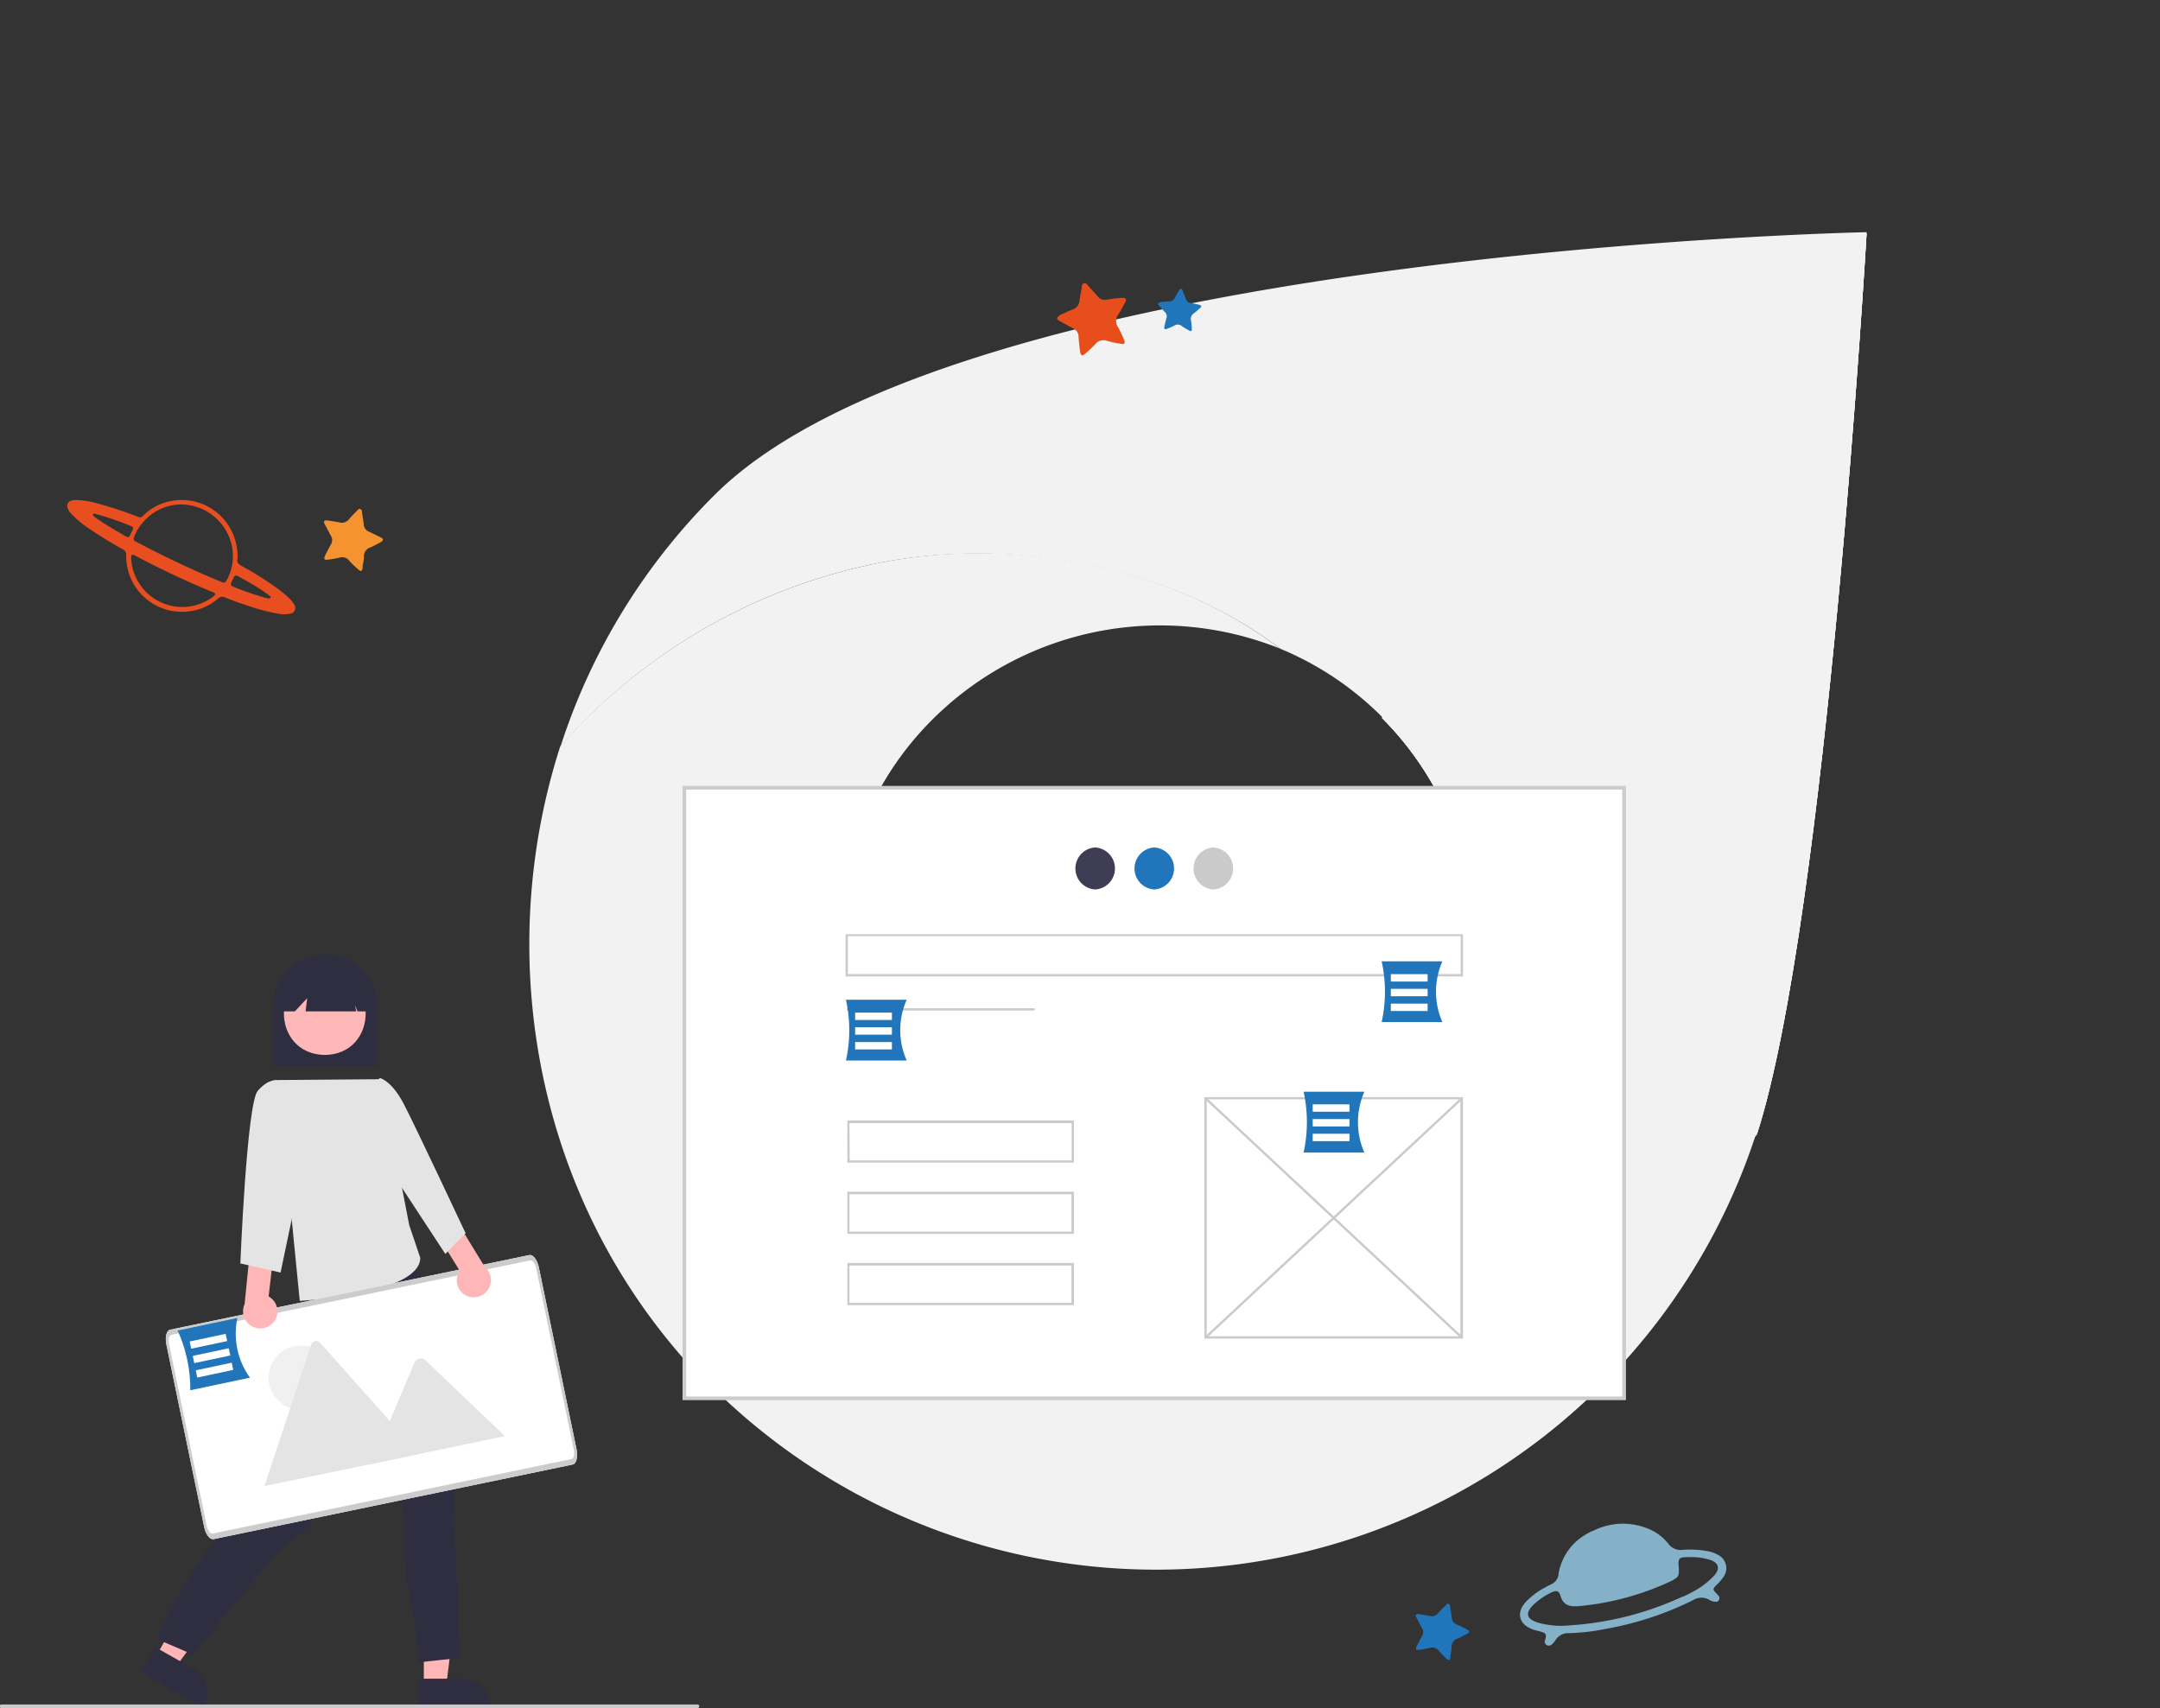
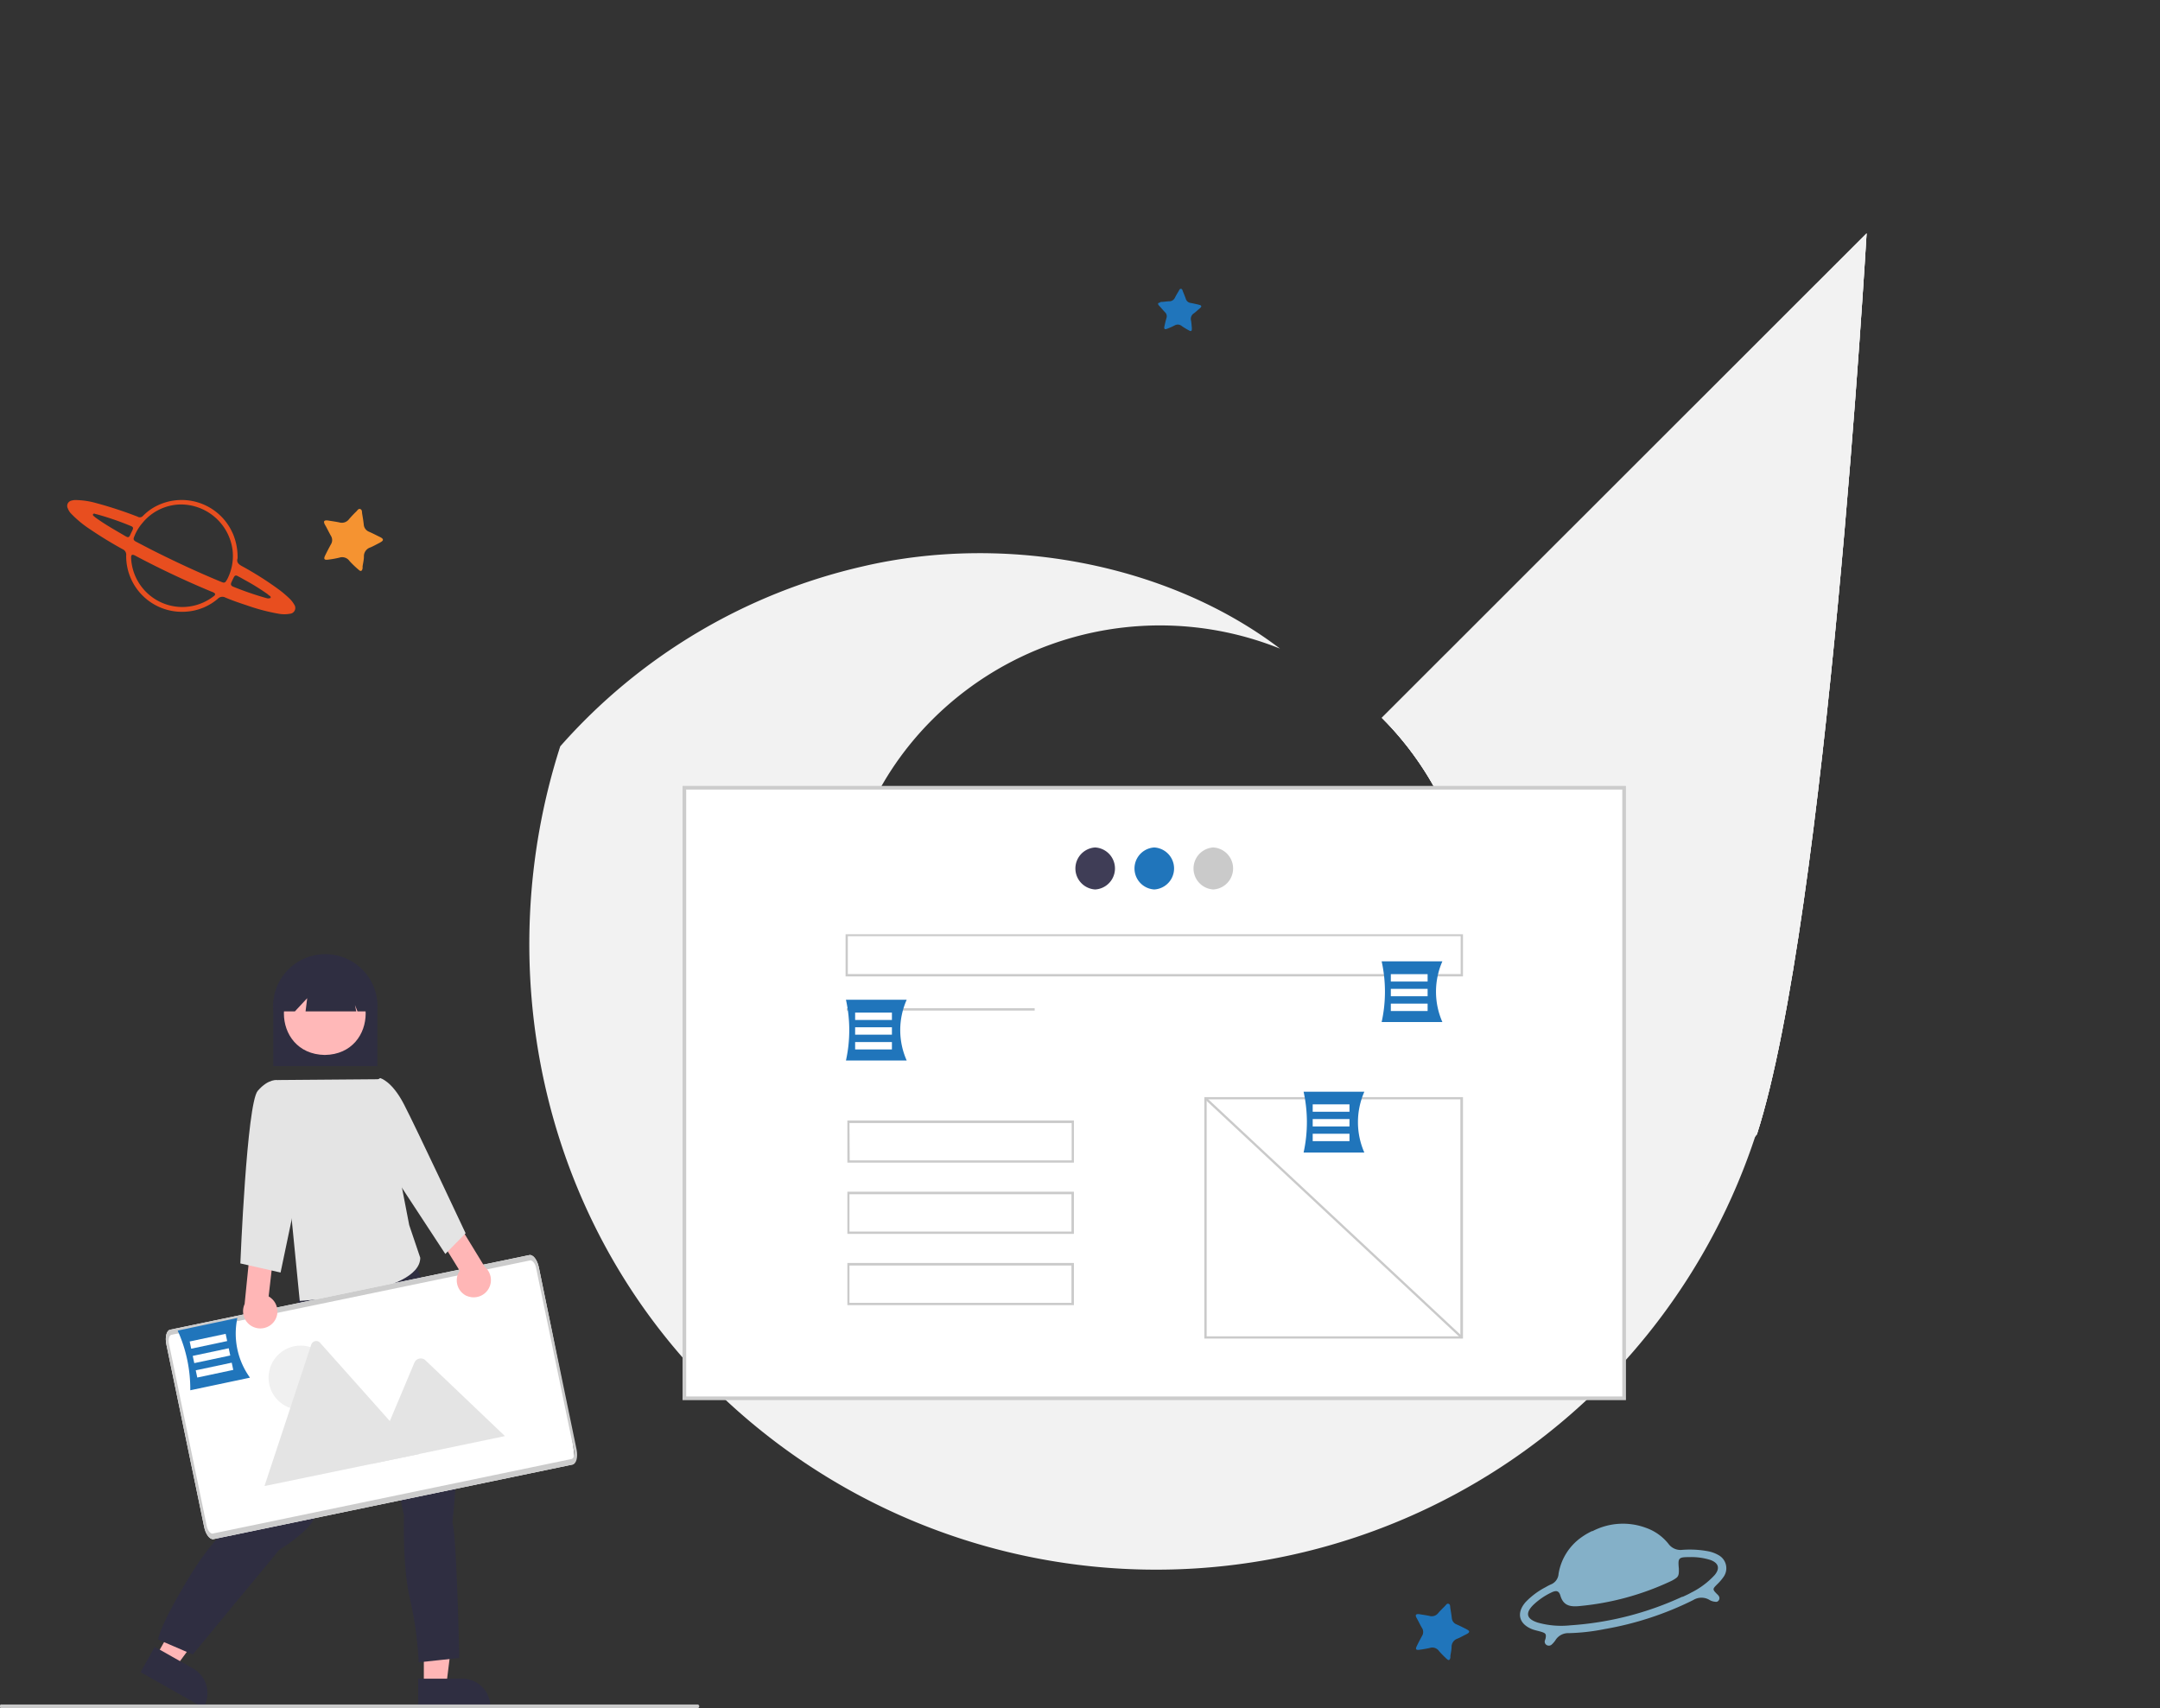
<svg xmlns="http://www.w3.org/2000/svg" viewBox="0 0 289.47 228.93">
  <rect x="0" y="0" width="289.47" height="228.93" fill="#333333" stroke="none" />
  <defs>
    <style>.cls-1{fill:none;}.cls-2{fill:#f2f2f2;}.cls-3{clip-path:url(#clip-path);}.cls-4{clip-path:url(#clip-path-2);}.cls-5{clip-path:url(#clip-path-3);}.cls-6{fill:#84b0c8;}.cls-7{fill:#e84e1f;}.cls-8{fill:#e84e1b;}.cls-9{fill:#2075bb;}.cls-10{fill:#f59331;}.cls-11{fill:#fff;}.cls-12{fill:#ccc;}.cls-13{fill:#3f3d56;}.cls-14{fill:#cacaca;}.cls-15{fill:#2f2e41;}.cls-16{fill:#ffb6b6;}.cls-17{fill:#ffb8b8;}.cls-18{fill:#e4e4e4;}.cls-19{fill:#f0f0f0;}</style>
    <clipPath id="clip-path" transform="translate(-4.16 30.47)">
      <path class="cls-1" d="M189.35,65.74a42.29,42.29,0,0,1-46.2,68.92c15.12,11.48,37.21,15.31,55.66,11.1a76.53,76.53,0,0,0,40.8-24.2C249,92.43,254.31.81,254.31.81Z" />
    </clipPath>
    <clipPath id="clip-path-2" transform="translate(-4.16 30.47)">
      <rect class="cls-1" x="125.1" y="-12.65" width="147.24" height="176.06" />
    </clipPath>
    <clipPath id="clip-path-3" transform="translate(-4.16 30.47)">
      <rect class="cls-1" x="117.92" y="11.13" width="161.61" height="128.5" transform="translate(99.68 263.43) rotate(-83)" />
    </clipPath>
  </defs>
  <g id="Livello_29" data-name="Livello 29">
    <path class="cls-2" d="M198.61,145.67c-18.5,4.23-40.67.39-55.85-11.15-4.89-2-13.26-9.15-13.26-9.15C113,108.89,112.59,82.49,129.08,66a43.18,43.18,0,0,1,46.62-9.54c-15.13-11.49-37-15.47-56-11A76.86,76.86,0,0,0,79.24,69.56c-9.37,29.14-2.93,62.83,20.15,85.92l.14-.13a84.54,84.54,0,0,0,140-33.95,76.93,76.93,0,0,1-40.95,24.28" transform="translate(-4.16 30.47)" />
-     <path class="cls-2" d="M99.88,35.91a83.79,83.79,0,0,0-20.6,33.66,76.59,76.59,0,0,1,40.81-24.2c18.44-4.2,40.53-.38,55.66,11.11a41.85,41.85,0,0,1,13.6,9.11,42.28,42.28,0,0,1-46.2,68.91c15.12,11.48,37.21,15.31,55.66,11.1a76.53,76.53,0,0,0,40.8-24.2C249,92.27,254.31.65,254.31.65S132.72,3.06,99.88,35.91" transform="translate(-4.16 30.47)" />
    <g class="cls-3">
      <rect class="cls-2" x="120.94" y="17.81" width="147.24" height="176.06" />
      <g class="cls-4">
        <polygon class="cls-2" points="120.94 178.22 140.64 17.81 268.18 33.47 248.48 193.88 120.94 178.22" />
        <g class="cls-5">
          <rect class="cls-2" x="102.37" y="-8.42" width="192.7" height="167.6" transform="translate(95.52 293.89) rotate(-83)" />
        </g>
      </g>
    </g>
    <path class="cls-6" d="M217.58,174.74a8.84,8.84,0,0,1,7.17-.44,6.67,6.67,0,0,1,3,2.13,2,2,0,0,0,1.84.82,13.29,13.29,0,0,1,3.45.18,4.49,4.49,0,0,1,1.42.52,2,2,0,0,1,.68,2.92,6.45,6.45,0,0,1-.86,1c-.64.64-.63.68,0,1.32a1,1,0,0,1,.27.34.51.51,0,0,1-.29.67.52.52,0,0,1-.25,0,1.75,1.75,0,0,1-.82-.28,2.09,2.09,0,0,0-2.12.06,43,43,0,0,1-11.89,3.89,27.44,27.44,0,0,1-4.78.54,2,2,0,0,0-1.79.95,3,3,0,0,1-.46.54.57.57,0,0,1-.74.09.52.52,0,0,1-.2-.63,2.41,2.41,0,0,0,.08-.25c.11-.56,0-.69-.49-.85s-.87-.21-1.29-.37c-1.8-.7-2.18-2.18-.89-3.65a10.25,10.25,0,0,1,2.69-2,6.1,6.1,0,0,1,.72-.37,1.64,1.64,0,0,0,1-1.42,7.46,7.46,0,0,1,3.1-4.91,9.17,9.17,0,0,1,1.39-.81m12.13,8.82c.37-.18.76-.34,1.11-.55a10.77,10.77,0,0,0,3.2-2.39c.73-.89.51-1.6-.56-2a8.4,8.4,0,0,0-2.82-.39c-1.47,0-1.57.09-1.43,1.54,0,.5.06,1-.4,1.29a3.93,3.93,0,0,1-.77.44,36.77,36.77,0,0,1-12.25,3.3c-1.21.11-2.08-.11-2.46-1.42-.2-.65-.55-.72-1.2-.41a9.3,9.3,0,0,0-2.42,1.66c-1.11,1.1-.92,1.88.57,2.37a11.6,11.6,0,0,0,4.41.37,42.33,42.33,0,0,0,15-3.84" transform="translate(-4.16 30.47)" />
    <path class="cls-7" d="M36,44.36c-.18.53.14.81.63,1.07a43.8,43.8,0,0,1,5.06,3.23A15.74,15.74,0,0,1,43,49.79a3.66,3.66,0,0,1,.59.77A.78.78,0,0,1,43,51.79a4.27,4.27,0,0,1-1.47,0,26.31,26.31,0,0,1-4.27-1.12c-1-.33-2-.67-2.91-1.06a.84.84,0,0,0-1,.17,7.25,7.25,0,0,1-4.16,1.72,7.47,7.47,0,0,1-8.12-7.54.79.79,0,0,0-.47-.82q-2.22-1.22-4.32-2.64a14.76,14.76,0,0,1-2.56-2.1,2,2,0,0,1-.47-.73.72.72,0,0,1,.35-1,.6.6,0,0,1,.19-.06,1.94,1.94,0,0,1,.59-.06,10.5,10.5,0,0,1,2.61.39,53.28,53.28,0,0,1,5.49,1.79.35.35,0,0,1,.14.06.57.57,0,0,0,.72-.14A6.94,6.94,0,0,1,25,37.41a7.48,7.48,0,0,1,10.1,3.09c.1.2.2.4.29.6A8,8,0,0,1,36,44.34m-7.6-7.2a6.73,6.73,0,0,0-5.15,2.48,6.29,6.29,0,0,0-1.12,1.88c-.12.31-.07.42.2.6l.27.14,1.77.92c3.06,1.55,6.17,3,9.33,4.31l.31.12a.35.35,0,0,0,.43-.15l.18-.29a6.82,6.82,0,0,0,.71-3.87,7,7,0,0,0-6.93-6.14m0,13.74a6.84,6.84,0,0,0,4.22-1.31l.28-.21c.13-.15.12-.27-.05-.38a1.84,1.84,0,0,0-.38-.17q-5.15-2.14-10.08-4.75a2.1,2.1,0,0,0-.26-.13c-.27-.12-.39,0-.4.25v.12a6.88,6.88,0,0,0,6.67,6.58m11.73-1.16c.12,0,.24,0,.29-.07s0-.21-.12-.27-.23-.19-.35-.27a30,30,0,0,0-2.68-1.68c-.42-.23-.83-.47-1.25-.69-.27-.14-.4-.09-.54.19s-.21.43-.31.65-.11.44.24.58a42.49,42.49,0,0,0,4.41,1.52l.31.07M16.87,38.37c-.12,0-.21,0-.24.07a.19.19,0,0,0,.06.23l.26.22c.76.55,1.57,1.06,2.38,1.54l1.71,1c.3.16.42.12.56-.19s.18-.39.28-.58c.18-.39.15-.51-.25-.66a38.26,38.26,0,0,0-4.41-1.52l-.33-.08" transform="translate(-4.16 30.47)" />
-     <path class="cls-8" d="M146.08,11.82c.57-.25,1.15-.54,1.75-.78a1.39,1.39,0,0,0,1-1.23c.06-.56.19-1.1.3-1.67,0-.24,0-.58.32-.65s.44.23.61.42c.39.43.79.85,1.17,1.3a1.24,1.24,0,0,0,1.28.48c.57-.1,1.15-.16,1.72-.23a3.28,3.28,0,0,1,.43,0c.37,0,.48.15.35.49-.06.13-.13.25-.2.37-.26.46-.49.93-.79,1.36a1.47,1.47,0,0,0,0,1.74c.26.46.46.94.69,1.41,0,.09.09.19.12.27.15.42,0,.59-.4.51a12.31,12.31,0,0,1-1.88-.39,1.41,1.41,0,0,0-1.62.45,17.11,17.11,0,0,1-1.31,1.24c-.42.37-.63.3-.71-.26s-.17-1.32-.21-2a1.24,1.24,0,0,0-.76-1.13c-.48-.24-.95-.52-1.42-.77l-.38-.2c-.41-.26-.41-.47,0-.71" transform="translate(-4.16 30.47)" />
    <path class="cls-9" d="M159.68,10c.37,0,.75-.07,1.13-.09a.83.83,0,0,0,.81-.49c.15-.3.32-.58.5-.88.08-.12.12-.32.31-.3s.2.22.26.36c.13.32.27.64.39,1a.77.77,0,0,0,.63.53c.34.06.68.14,1,.21l.25.07c.21.07.24.18.1.34a1.54,1.54,0,0,1-.19.17c-.24.2-.46.42-.71.6a.89.89,0,0,0-.38,1c.05.31.07.62.1.93a1.1,1.1,0,0,1,0,.18c0,.26-.1.33-.33.21a9.89,9.89,0,0,1-1-.6.84.84,0,0,0-1-.08,9.64,9.64,0,0,1-1,.44c-.31.12-.41,0-.35-.29s.17-.77.28-1.15a.73.73,0,0,0-.2-.79c-.22-.23-.43-.48-.64-.72l-.17-.18c-.19-.23-.14-.35.15-.39" transform="translate(-4.16 30.47)" />
    <path class="cls-9" d="M194.25,185.85c.48.08,1,.15,1.47.25a1.09,1.09,0,0,0,1.18-.38c.28-.33.6-.63.91-.95.14-.14.26-.38.49-.29s.19.34.22.54c.07.45.15.89.2,1.35a1,1,0,0,0,.62.86c.42.18.83.39,1.23.59a2.69,2.69,0,0,1,.29.16c.25.16.25.31,0,.47a2.69,2.69,0,0,1-.29.16c-.37.18-.72.39-1.1.54a1.16,1.16,0,0,0-.78,1.12c0,.4-.11.81-.16,1.21a1.57,1.57,0,0,1,0,.23c-.08.34-.23.4-.48.16A11.9,11.9,0,0,1,197,190.8a1.09,1.09,0,0,0-1.24-.4c-.46.1-.93.18-1.39.24s-.54-.08-.35-.48.46-.92.71-1.37a1,1,0,0,0,0-1.07c-.22-.36-.4-.75-.6-1.12l-.16-.29c-.16-.34-.06-.47.32-.45" transform="translate(-4.16 30.47)" />
    <path class="cls-10" d="M48,39.27c.53.09,1.08.16,1.62.27a1.2,1.2,0,0,0,1.3-.41,14.4,14.4,0,0,1,1-1.06c.15-.15.28-.41.53-.31s.21.37.24.59c.08.49.17,1,.22,1.49a1.12,1.12,0,0,0,.69.95c.46.2.91.43,1.35.65a3.41,3.41,0,0,1,.33.17c.26.18.27.34,0,.52L55,42.3c-.41.2-.8.43-1.21.6a1.24,1.24,0,0,0-.86,1.23c0,.45-.12.89-.18,1.33a2,2,0,0,1,0,.26c-.09.37-.25.43-.53.17A12.92,12.92,0,0,1,51,44.72a1.2,1.2,0,0,0-1.37-.45,12.87,12.87,0,0,1-1.53.27c-.47.06-.59-.09-.38-.53s.5-1,.78-1.51a1.08,1.08,0,0,0,0-1.17c-.23-.41-.44-.83-.65-1.23-.06-.11-.13-.21-.18-.32-.18-.39-.07-.53.35-.5" transform="translate(-4.16 30.47)" />
  </g>
  <g id="landingpage">
    <g id="_1" data-name="1">
      <rect class="cls-11" x="91.71" y="105.57" width="125.94" height="81.82" />
      <path class="cls-12" d="M222.06,157.18H95.63V74.86H222.06Zm-125.94-.49H221.57V75.35H96.12Z" transform="translate(-4.16 30.47)" />
      <path class="cls-13" d="M150.93,83.11a2.82,2.82,0,0,1,0,5.63A2.82,2.82,0,0,1,150.93,83.11Z" transform="translate(-4.16 30.47)" />
      <path class="cls-9" d="M158.85,83.11a2.82,2.82,0,0,1,0,5.63A2.82,2.82,0,0,1,158.85,83.11Z" transform="translate(-4.16 30.47)" />
      <path class="cls-14" d="M166.76,83.11a2.82,2.82,0,0,1,0,5.63A2.82,2.82,0,0,1,166.76,83.11Z" transform="translate(-4.16 30.47)" />
      <rect class="cls-14" x="113.47" y="135.13" width="25.19" height="0.31" />
      <path class="cls-14" d="M200.22,148.93H165.56V116.57h34.66Zm-34.35-.3h34V116.87h-34Z" transform="translate(-4.16 30.47)" />
      <rect class="cls-14" x="182.74" y="109.26" width="0.31" height="46.98" transform="translate(-43.11 206.34) rotate(-46.97)" />
-       <rect class="cls-14" x="159.4" y="132.6" width="46.98" height="0.31" transform="translate(-45.55 190.95) rotate(-43.02)" />
      <path class="cls-14" d="M200.22,100.39H117.48V94.74h82.74Zm-82.44-.31h82.13V95H117.78Z" transform="translate(-4.16 30.47)" />
      <path class="cls-14" d="M148.08,125.35H117.72V119.7h30.36Zm-30.05-.3h29.75v-5H118Z" transform="translate(-4.16 30.47)" />
      <path class="cls-14" d="M148.08,134.9H117.72v-5.65h30.36ZM118,134.59h29.75v-5H118Z" transform="translate(-4.16 30.47)" />
      <path class="cls-14" d="M148.08,144.45H117.72V138.8h30.36ZM118,144.14h29.75v-5H118Z" transform="translate(-4.16 30.47)" />
      <path class="cls-9" d="M125.67,111.66h-8.14a18.92,18.92,0,0,0,0-8.14h8.14A10,10,0,0,0,125.67,111.66Z" transform="translate(-4.16 30.47)" />
      <rect class="cls-11" x="114.6" y="135.71" width="4.93" height="0.99" />
      <rect class="cls-11" x="114.6" y="137.68" width="4.93" height="0.99" />
      <rect class="cls-11" x="114.6" y="139.66" width="4.93" height="0.99" />
      <path class="cls-9" d="M187,124h-8.14a19,19,0,0,0,0-8.15H187A10.14,10.14,0,0,0,187,124Z" transform="translate(-4.16 30.47)" />
      <rect class="cls-11" x="175.92" y="148.01" width="4.93" height="0.99" />
      <rect class="cls-11" x="175.92" y="149.98" width="4.93" height="0.99" />
      <rect class="cls-11" x="175.92" y="151.95" width="4.93" height="0.99" />
      <path class="cls-9" d="M197.46,106.51h-8.14a18.92,18.92,0,0,0,0-8.14h8.14A10.11,10.11,0,0,0,197.46,106.51Z" transform="translate(-4.16 30.47)" />
      <rect class="cls-11" x="186.39" y="130.56" width="4.93" height="0.99" />
      <rect class="cls-11" x="186.39" y="132.53" width="4.93" height="0.99" />
      <rect class="cls-11" x="186.39" y="134.51" width="4.93" height="0.99" />
      <path class="cls-15" d="M54.73,112.42H40.78V105a7,7,0,1,1,13.95,0Z" transform="translate(-4.16 30.47)" />
      <polygon class="cls-16" points="56.8 225.95 59.8 225.95 61.23 214.38 56.8 214.38 56.8 225.95" />
      <path class="cls-15" d="M60.2,194.51h5.91a3.76,3.76,0,0,1,3.76,3.76v.13H60.2Z" transform="translate(-4.16 30.47)" />
      <polygon class="cls-16" points="20.93 221.95 23.54 223.42 30.47 214.04 26.62 211.87 20.93 221.95" />
      <path class="cls-15" d="M24.9,190.25l5.15,2.91h0a3.77,3.77,0,0,1,1.43,5.13l-.06.11L23,193.64Z" transform="translate(-4.16 30.47)" />
      <path class="cls-15" d="M44.27,143.43,44,144.59s-.7.69-.35,1,.23,2,.23,2c-.19,3-4.06,19.57-4.75,22.81a34.9,34.9,0,0,0-9.49,10.3c-4.17,6.84-4.29,8.57-4.29,8.57l4.64,2,11.57-14s3.25-2,4.4-3.7,8.34-19.69,8.34-19.69l4,18.76s-.23,6.83.81,11.23a47.33,47.33,0,0,1,1.16,8.45l5.44-.58s-.34-16.44-.92-18.17c0,0,2.43-20-2.43-28l-3.92-10.44-3.84-1.48Z" transform="translate(-4.16 30.47)" />
      <path class="cls-17" d="M47.69,99.81c7.3.12,7.3,11,0,11.11C40.38,110.8,40.38,99.93,47.69,99.81Z" transform="translate(-4.16 30.47)" />
      <path class="cls-15" d="M53.31,105.08H52.07l-.34-.85.17.85H45.11l.22-1.77-1.65,1.77H42v-1a5.64,5.64,0,0,1,11.28,0v1Z" transform="translate(-4.16 30.47)" />
      <path class="cls-18" d="M55.22,114.17l-13.81.11,2.92,29.6s16.14-.85,16.15-5.78L59,133.72Z" transform="translate(-4.16 30.47)" />
-       <path id="a921541c-c001-4299-8f7c-75c007cac120-96" class="cls-11" d="M80.91,165.81l-48.13,10c-.49.1-1.06-.63-1.26-1.64l-5.06-24.43c-.21-1,0-1.9.51-2l48.13-10c.49-.1,1.06.63,1.27,1.64l5.06,24.42C81.63,164.81,81.4,165.71,80.91,165.81Z" transform="translate(-4.16 30.47)" />
+       <path id="a921541c-c001-4299-8f7c-75c007cac120-96" class="cls-11" d="M80.91,165.81l-48.13,10c-.49.1-1.06-.63-1.26-1.64l-5.06-24.43c-.21-1,0-1.9.51-2l48.13-10c.49-.1,1.06.63,1.27,1.64C81.63,164.81,81.4,165.71,80.91,165.81Z" transform="translate(-4.16 30.47)" />
      <g id="a63949a2-a794-48d0-a35a-8c12e4616a27">
        <circle id="bdfdee77-367c-420e-9119-e33862087a46" class="cls-19" cx="40.29" cy="184.64" r="4.3" />
        <path id="f21c0c69-10dc-4e04-b124-1a0d4dcadc3b-97" class="cls-18" d="M60.33,164.41l-20.64,4.27h-.08l6.26-18.93a.71.71,0,0,1,.88-.46.66.66,0,0,1,.31.21l8.91,10,.42.48Z" transform="translate(-4.16 30.47)" />
        <path id="a63814cd-9c0a-4ddf-af41-edb1ac5f3322-98" class="cls-18" d="M71.83,162,54,165.72,56.39,160l.18-.41,3.15-7.49a.94.94,0,0,1,1.25-.41l.09.05.08.07Z" transform="translate(-4.16 30.47)" />
      </g>
      <path id="e00a8b63-2679-46d7-8caf-93b6261f662d-99" class="cls-12" d="M80.91,165.81l-48.13,10c-.49.1-1.06-.63-1.26-1.64l-5.06-24.43c-.21-1,0-1.9.51-2l48.13-10c.49-.1,1.06.63,1.27,1.64l5.06,24.42C81.63,164.81,81.4,165.71,80.91,165.81ZM27.12,148.43c-.29.07-.43.6-.31,1.21l5.06,24.43c.13.6.47,1,.76,1l48.13-10c.3-.06.43-.6.31-1.2L76,139.45c-.12-.6-.47-1-.76-1Z" transform="translate(-4.16 30.47)" />
      <path class="cls-16" d="M66.67,143.2a2.3,2.3,0,0,1-1.1-3,4,4,0,0,1,.2-.35L63,135.36,65.26,133l3.86,6.32a2.31,2.31,0,0,1-2.45,3.87Z" transform="translate(-4.16 30.47)" />
      <path class="cls-18" d="M53.1,115.34l2-1.32s1.55.34,3.19,3.5,8.27,17.3,8.27,17.3l-2.72,2.77L56.57,126.5Z" transform="translate(-4.16 30.47)" />
      <path class="cls-16" d="M40.82,146.74a2.29,2.29,0,0,0-.33-3.23,1.94,1.94,0,0,0-.33-.23l.6-5.21-3.08-1.13-.74,7.37a2.31,2.31,0,0,0,3.88,2.43Z" transform="translate(-4.16 30.47)" />
      <path class="cls-18" d="M43.23,116.83l-1.82-2.54s-1.24-.27-2.71,1.44-2.33,23.13-2.33,23.13l5.39,1.22,3.18-15.17Z" transform="translate(-4.16 30.47)" />
      <path class="cls-14" d="M97.67,198.46H4.41a.25.25,0,1,1,0-.49H97.67a.25.25,0,0,1,0,.49Z" transform="translate(-4.16 30.47)" />
      <path class="cls-9" d="M37.66,154.17l-8,1.69a19,19,0,0,0-1.69-8l8-1.69A10.11,10.11,0,0,0,37.66,154.17Z" transform="translate(-4.16 30.47)" />
      <rect class="cls-11" x="29.62" y="148.81" width="4.93" height="0.99" transform="translate(-34.47 40.38) rotate(-11.99)" />
      <rect class="cls-11" x="30.03" y="150.74" width="4.93" height="0.99" transform="translate(-34.86 40.51) rotate(-11.99)" />
      <rect class="cls-11" x="30.44" y="152.67" width="4.93" height="0.99" transform="translate(-35.26 40.64) rotate(-11.99)" />
    </g>
  </g>
</svg>